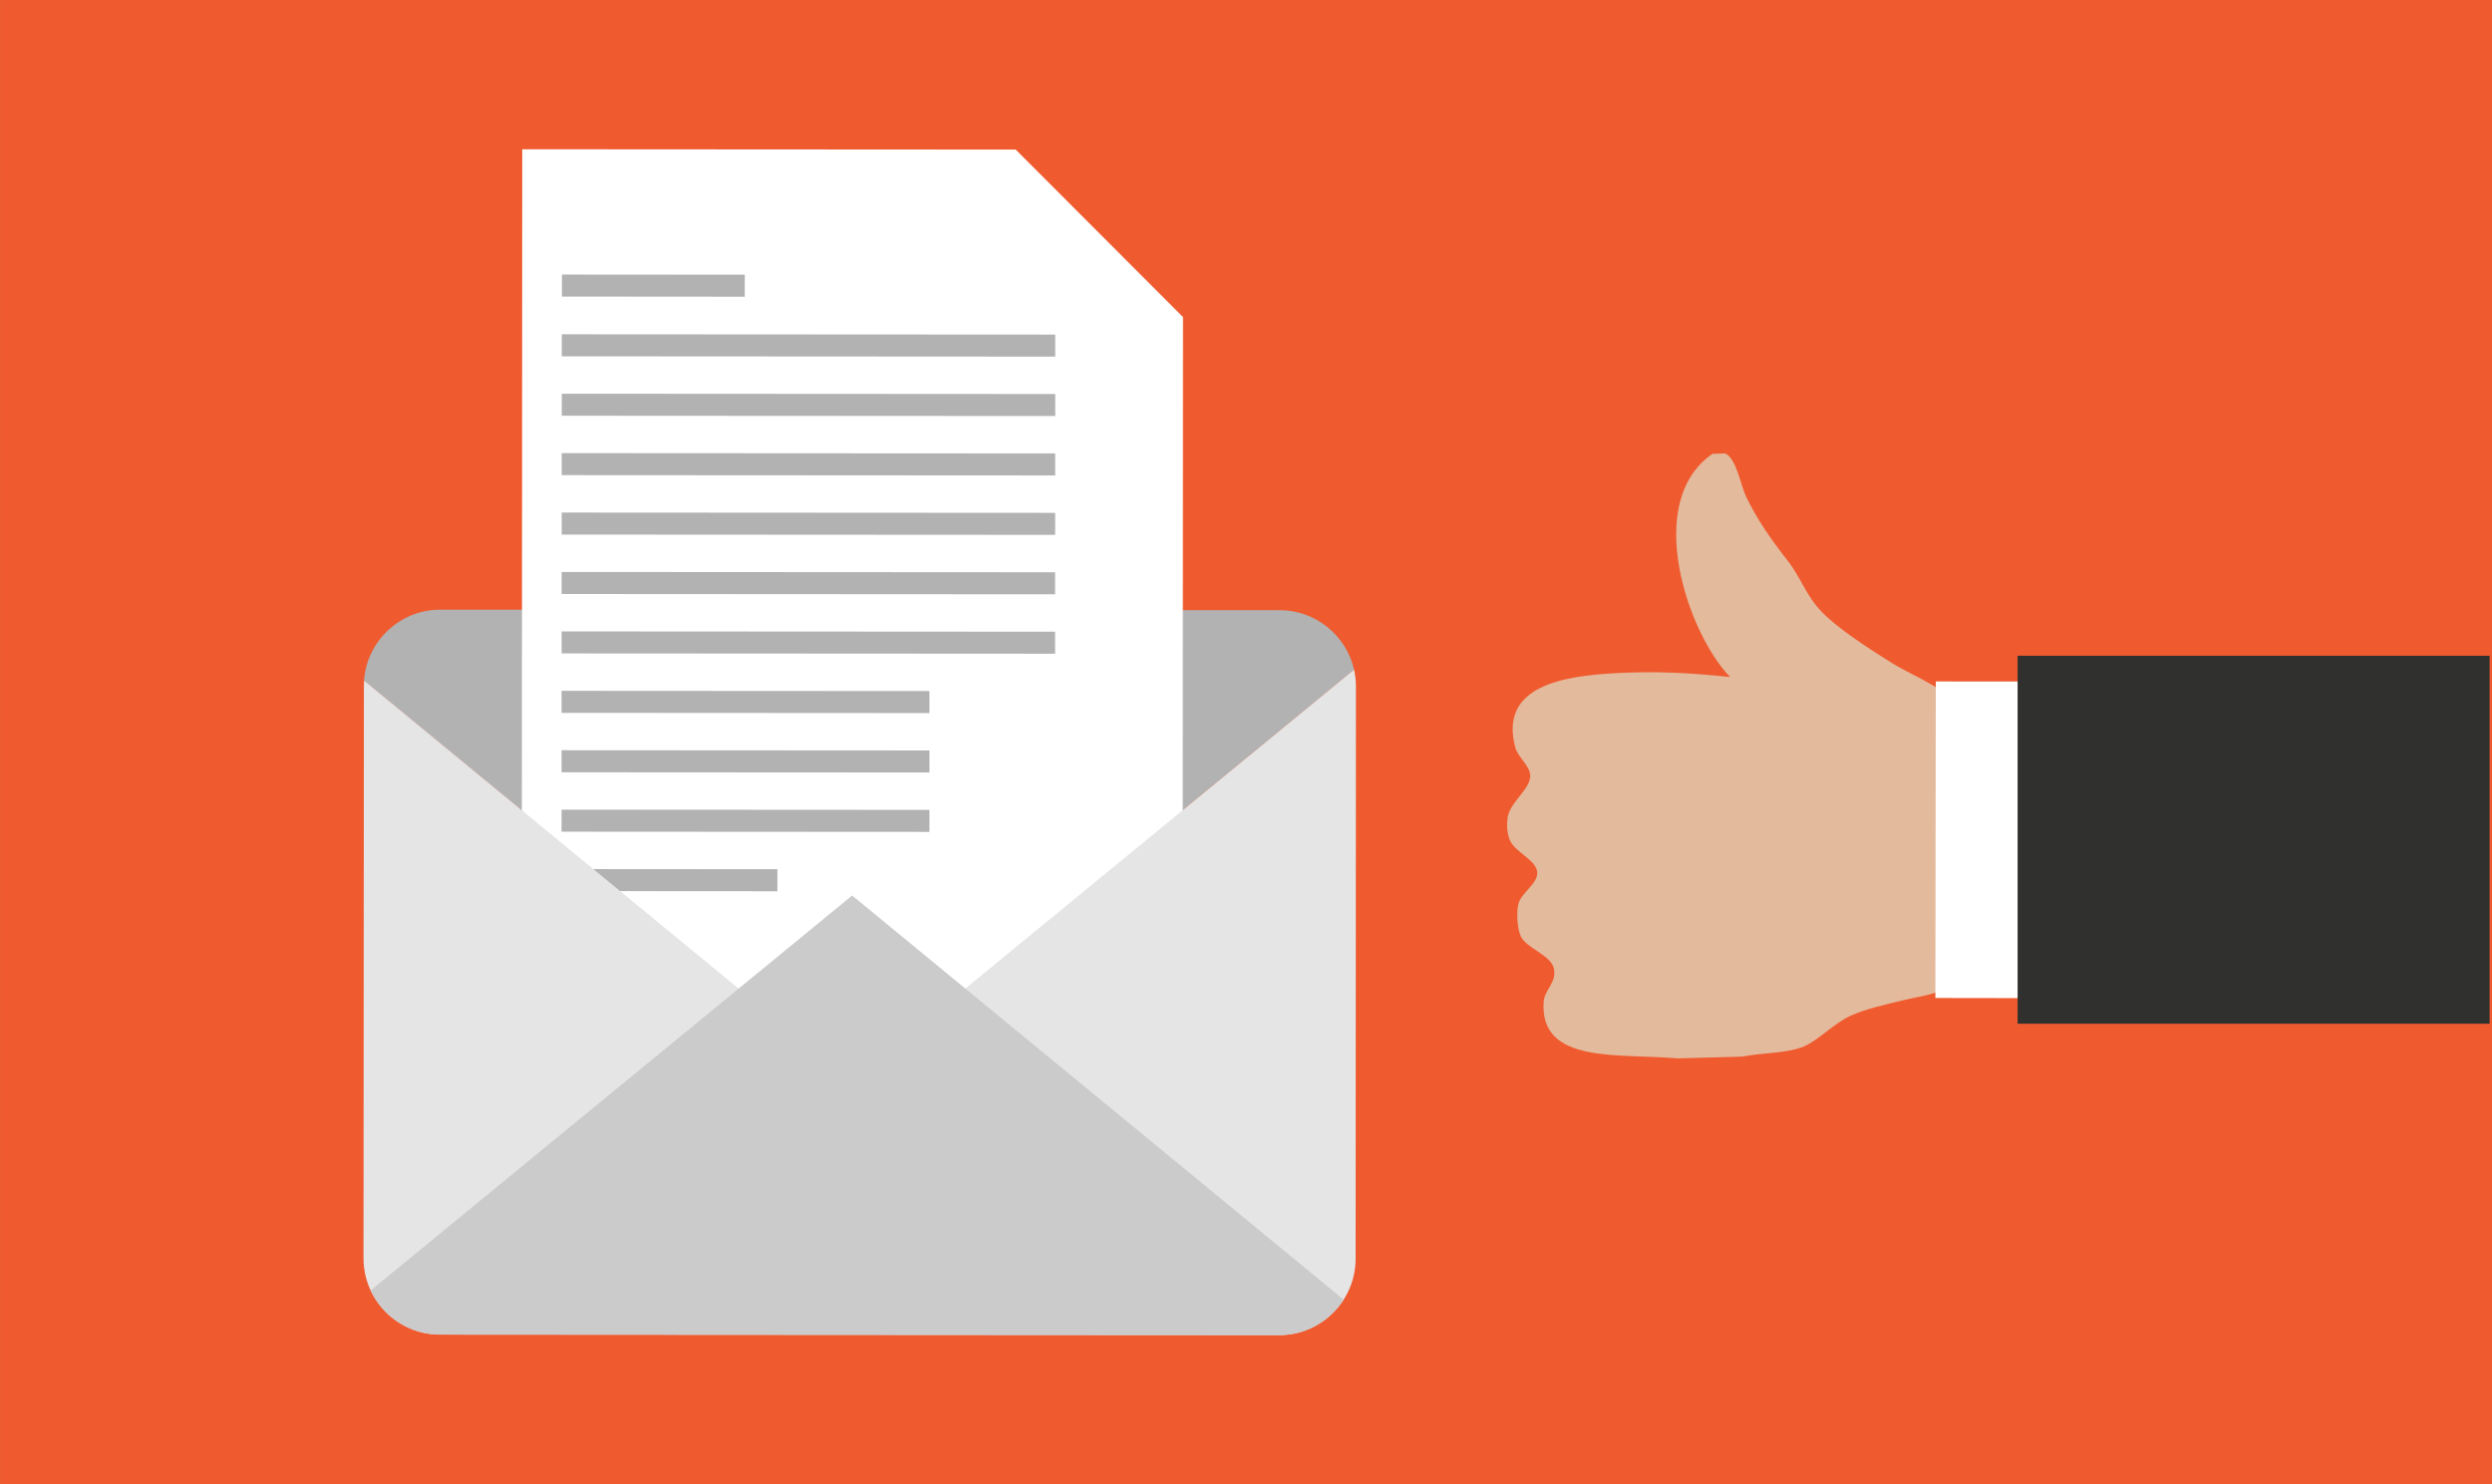
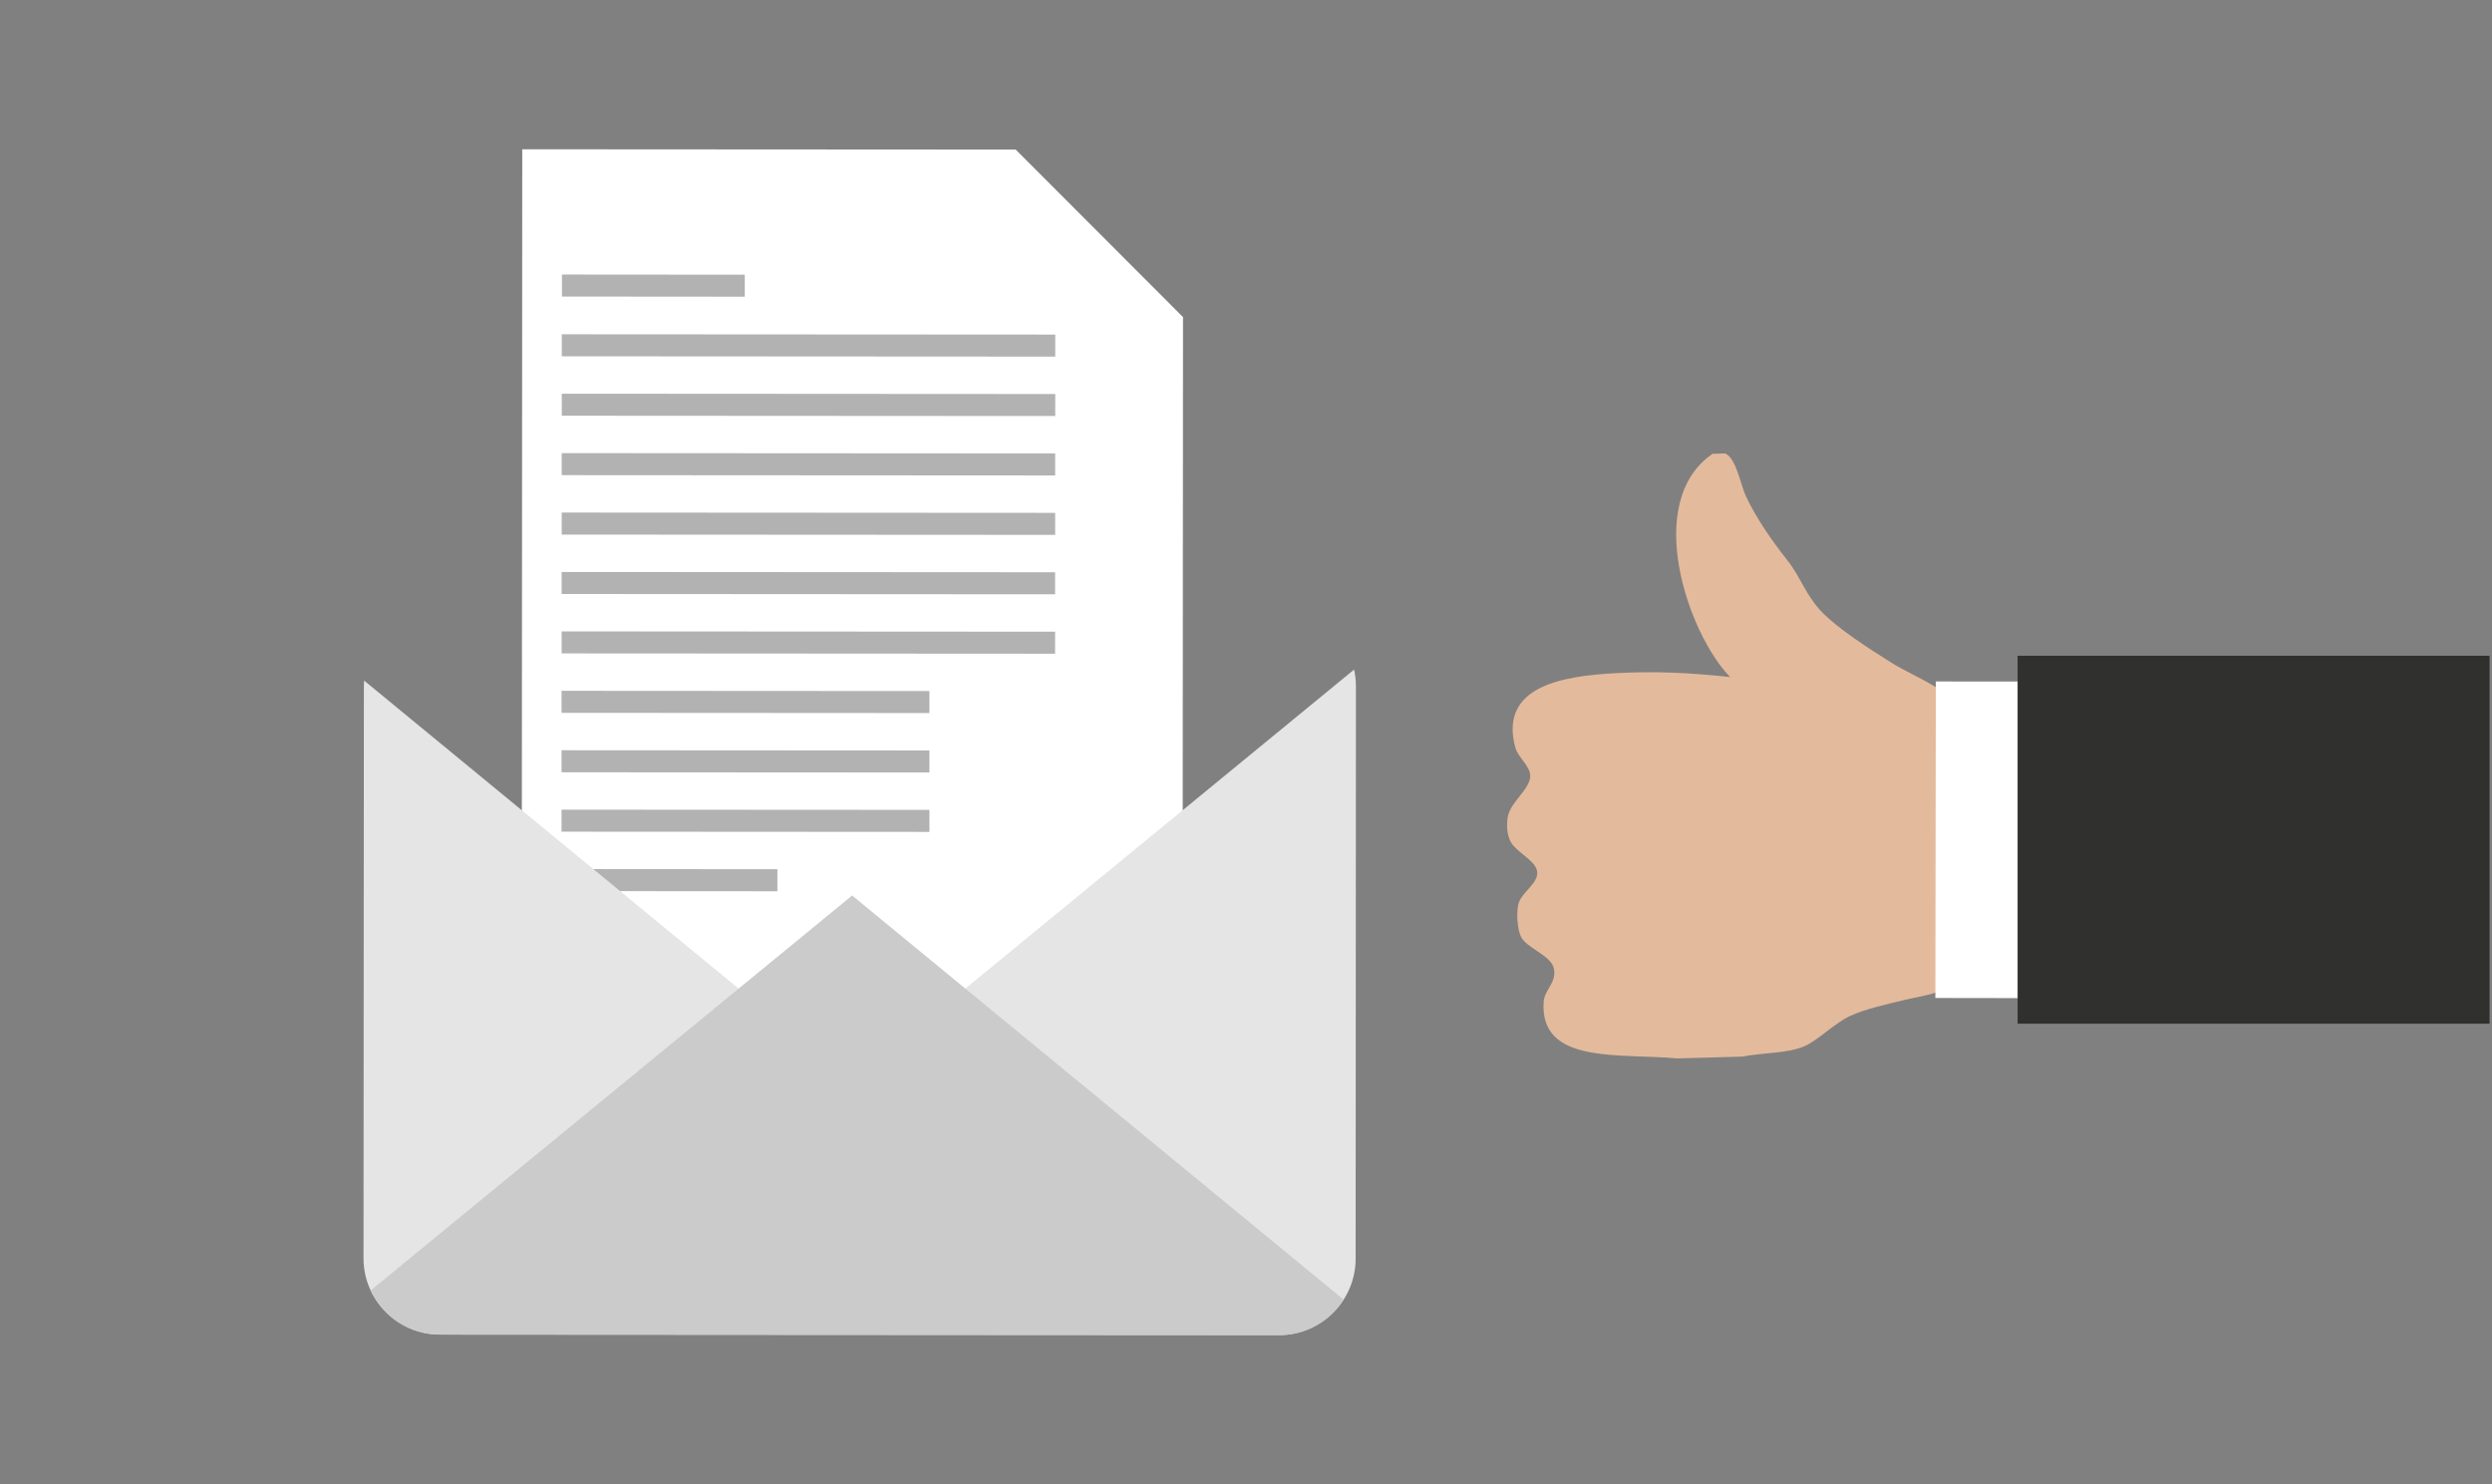
<svg xmlns="http://www.w3.org/2000/svg" viewBox="0 0 417.21 248.55" version="1.1">
  <rect x="0" y="0" width="417.21" height="248.55" fill="#808080" stroke="none" />
  <g transform="translate(908.607,11.914)">
-     <path d="m-491.39 236.64-417.21 0 0-248.55 417.21 0 0 248.55z" fill="#ef5a2f" />
    <g transform="matrix(1.25,0,0,-1.25,-834.917,90.171)">
-       <path d="m0 0 112.45-0.07c4.84 0 8.92-3.42 9.96-7.96L94.51-30.92 55.12-63.23 15.77-30.87-10.2-9.51C-9.83-4.21-5.38 0 0 0" fill="#b2b2b2" />
-     </g>
+       </g>
    <g transform="matrix(1.25,0,0,-1.25,-821.172,13.082)">
      <path d="m0 0 66.09-0.04 22.41-22.44-0.06-97.36-88.51 0.06L0 0Z" fill="#fff" />
    </g>
    <g transform="matrix(1.25,0,0,-1.25,-814.553,44.061)">
      <path d="M0 0 0-2.95 66.09-2.99 66.09-0.04 0 0Zm0-7.96 0-2.95 66.09-0.04 0 2.95-66.09 0.04zm-0.01-7.96 0-2.95 66.09-0.04 0 2.95-66.09 0.04zm0-7.96 0-2.95 66.09-0.04 0 2.95-66.09 0.04zm-0.01-7.96 0-2.95 66.09-0.04 0 2.95-66.09 0.04zm0-7.96 66.09-0.04 0-2.95-66.09 0.04 0 2.95zm-0.01-7.96 49.27-0.03 0-2.95-49.27 0.03 0 2.95zm0-7.96 0-2.95 49.27-0.03 0 2.95-49.27 0.03zm0-7.96 0-2.95 49.27-0.03 0 2.95-49.27 0.03zm0-7.96 28.91-0.02 0-2.95-28.91 0.02 0 2.95zm0.05 79.64 24.49-0.02 0-2.95-24.49 0.02 0 2.95z" fill="#b2b2b2" />
    </g>
    <g transform="matrix(1.25,0,0,-1.25,-681.91,100.208)">
      <path d="M0 0C0.17-0.73 0.25-1.49 0.25-2.26L0.21-78.93C0.2-84.55-4.4-89.15-10.02-89.15l-112.44 0.07c-5.62 0.01-10.22 4.61-10.21 10.23l0.05 76.67c0 0.24 0.01 0.47 0.03 0.71l25.97-21.36 39.35-32.37 39.39 32.32L0 0Z" fill="#e5e5e5" />
    </g>
    <g transform="matrix(1.25,0,0,-1.25,-683.653,205.709)">
      <path d="m0 0c-1.82-2.85-5.01-4.75-8.62-4.75l-112.44 0.07c-4.08 0-7.63 2.43-9.26 5.91l26.91 22.08 37.58 30.83L-28.29 23.27 0 0Z" fill="#cbcbcb" />
    </g>
    <g transform="matrix(1.25,0,0,-1.25,-619.779,64.013)">
      <path d="m0 0c-0.56-0.02-1.13-0.03-1.69-0.05-9.38-6.43-3.32-24.07 2.35-29.9-5.36 0.56-9.93 0.82-15.47 0.51-6.74-0.38-15.56-1.65-13.29-9.98 0.34-1.27 1.95-2.41 1.99-3.72 0.06-1.86-2.81-3.61-3.04-5.74-0.12-1.1-0.06-1.9 0.27-2.82 0.61-1.69 3.61-2.74 3.71-4.42 0.09-1.53-2.13-2.7-2.52-4.22-0.29-1.13-0.16-3.29 0.31-4.33 0.74-1.64 4.11-2.52 4.46-4.4 0.34-1.83-1.28-2.79-1.39-4.37-0.59-8.44 10.15-6.89 17.93-7.6 2.89 0.08 5.78 0.16 8.66 0.24 2.77 0.55 5.92 0.4 8.26 1.36 1.89 0.78 4.11 3.16 6.29 4.13 2.01 0.9 4.68 1.5 7.1 2.08 2.85 0.69 5.87 0.9 6.52 2.82 0.74 2.17-0.25 6.24-0.26 9.23-0.03 6.64 0.1 12.17 0.62 18.11 0.25 2.8 1.23 6.38 0.71 8.31-0.78 2.91-6.18 4.8-9.24 6.72-3.16 1.98-7.07 4.51-9.24 6.71-2.29 2.34-2.83 4.63-4.72 7.03-2.11 2.68-4.08 5.51-5.52 8.52C2.02-4.12 1.5-0.65 0 0" fill="#e4ba9c" />
    </g>
    <g transform="matrix(1.25,0,0,-1.25,-568.612,102.206)">
      <path d="m0 0-0.06-42.41-12.72 0.02 0.06 42.4L0 0Z" fill="#fff" />
    </g>
    <path d="m-491.8 159.5-79.02 0 0-61.61 79.02 0 0 61.61z" fill="#30302f" />
  </g>
</svg>